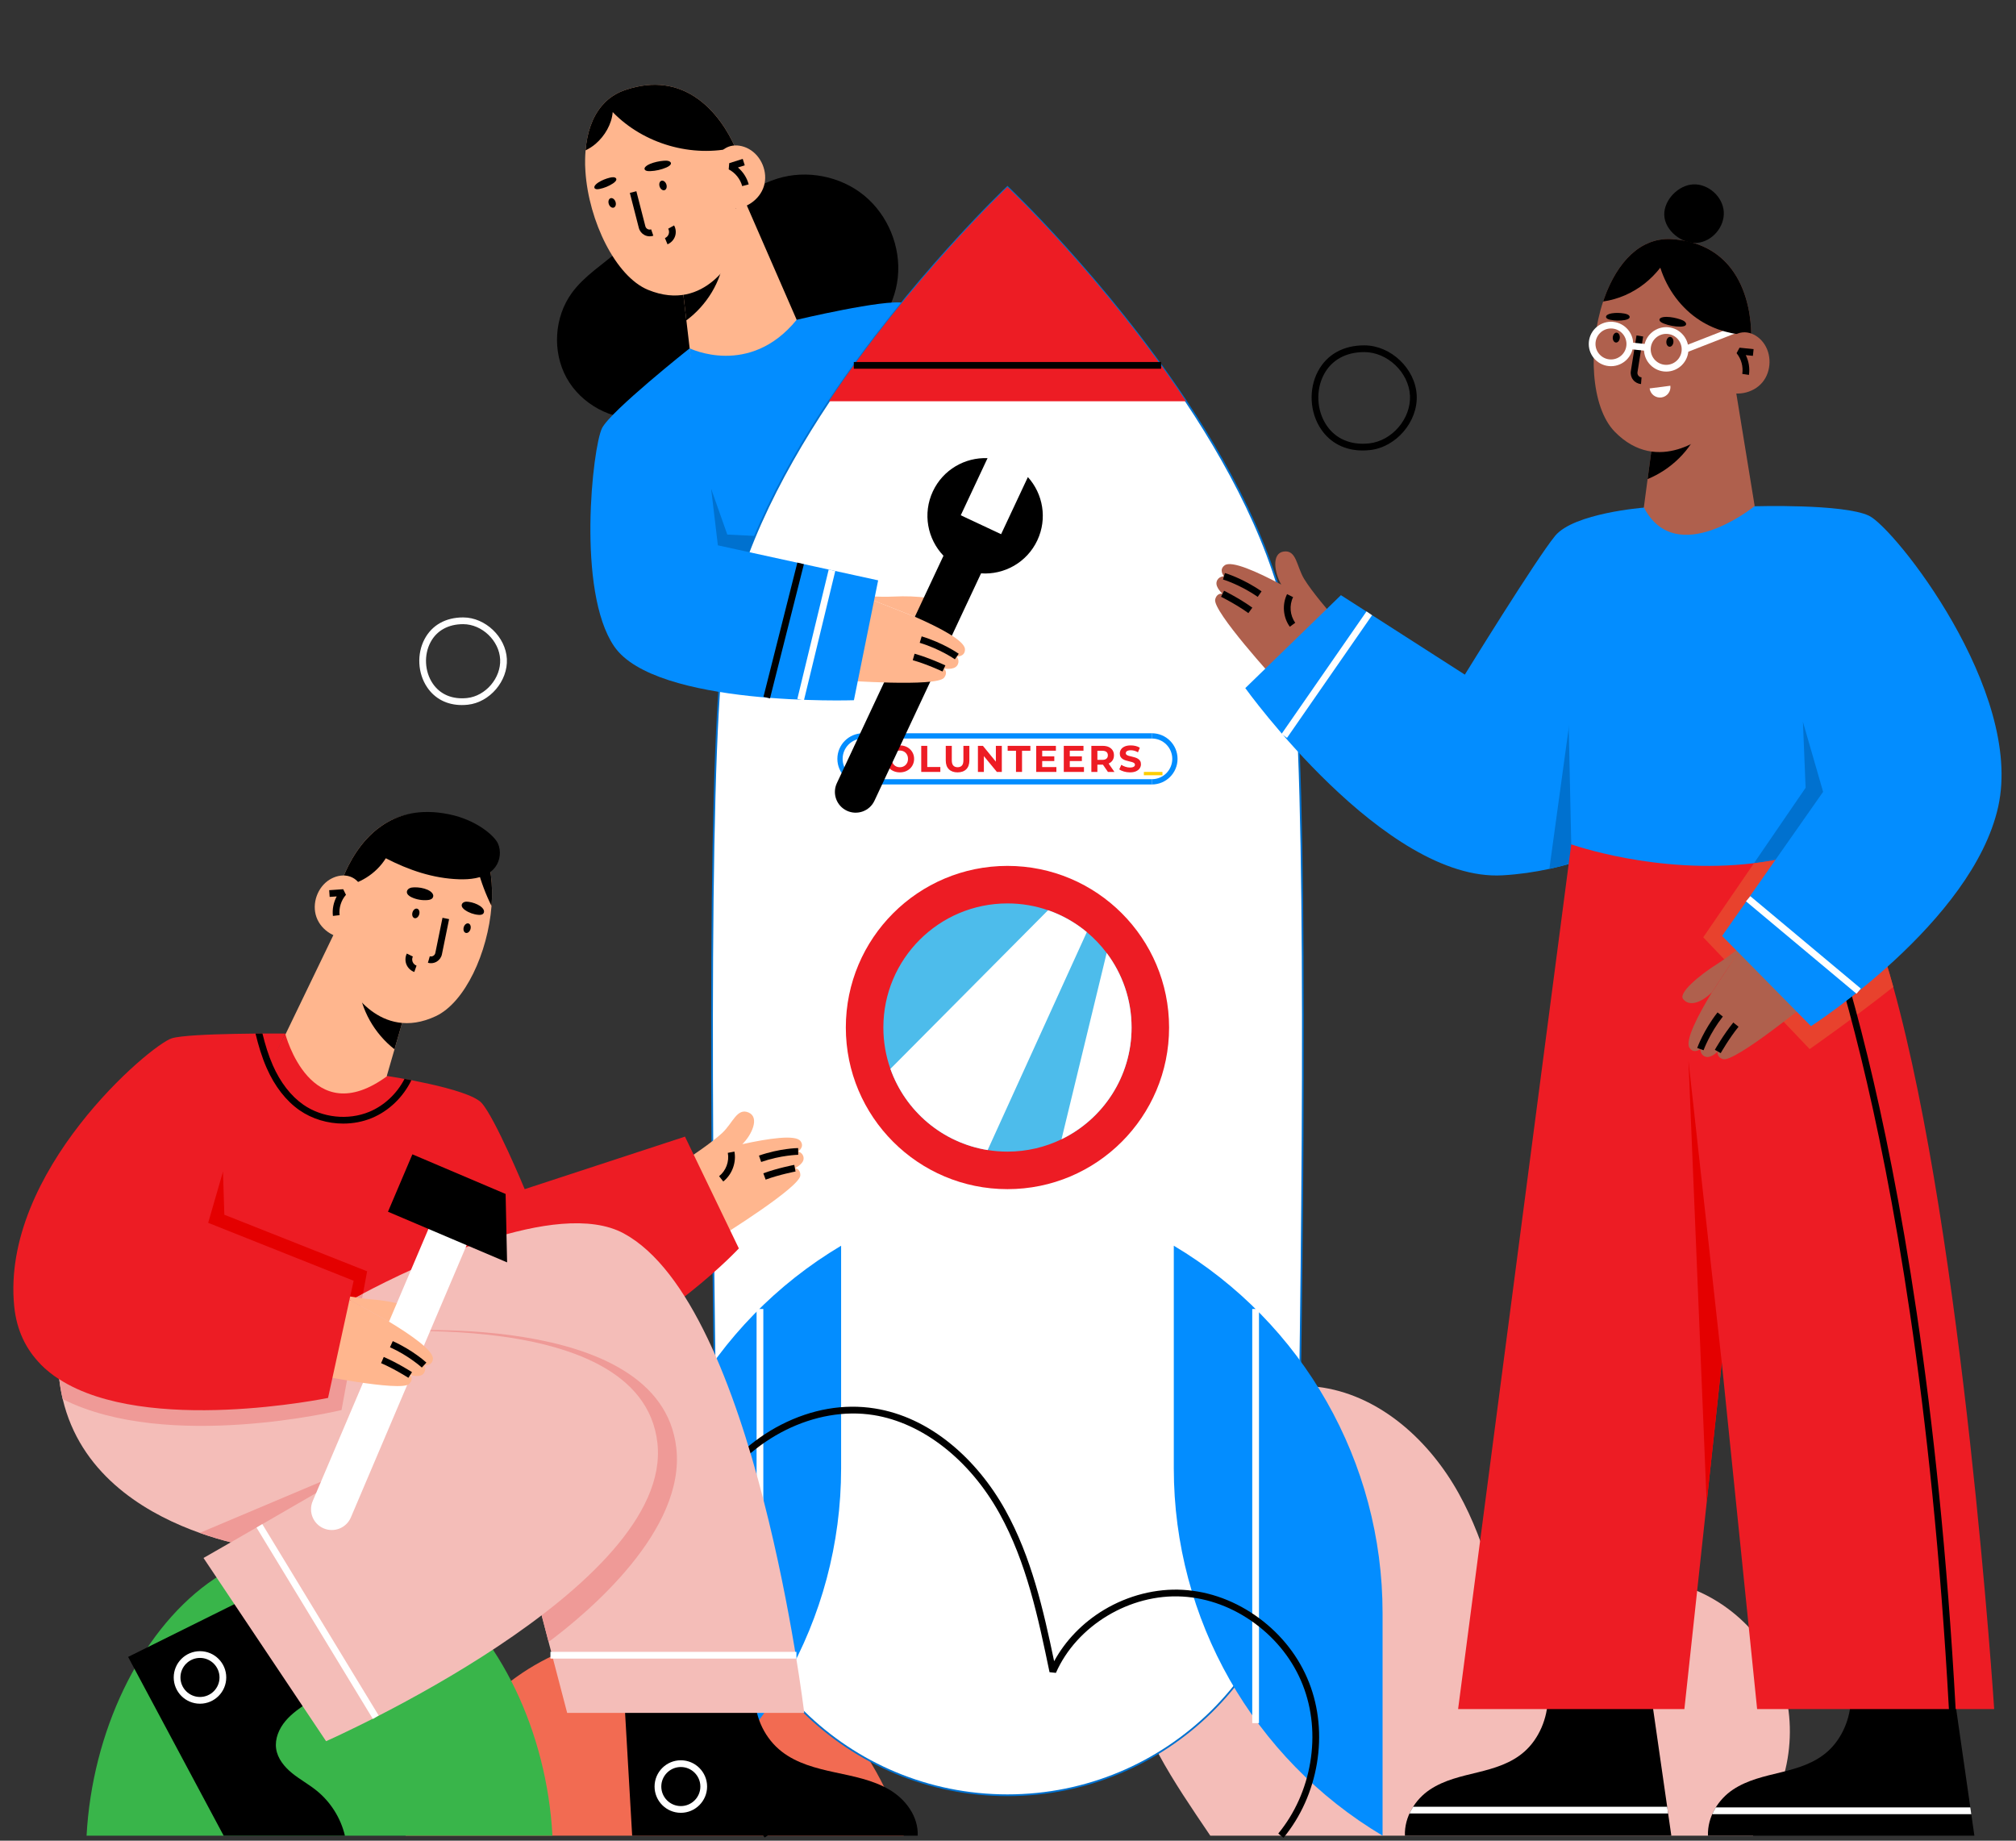
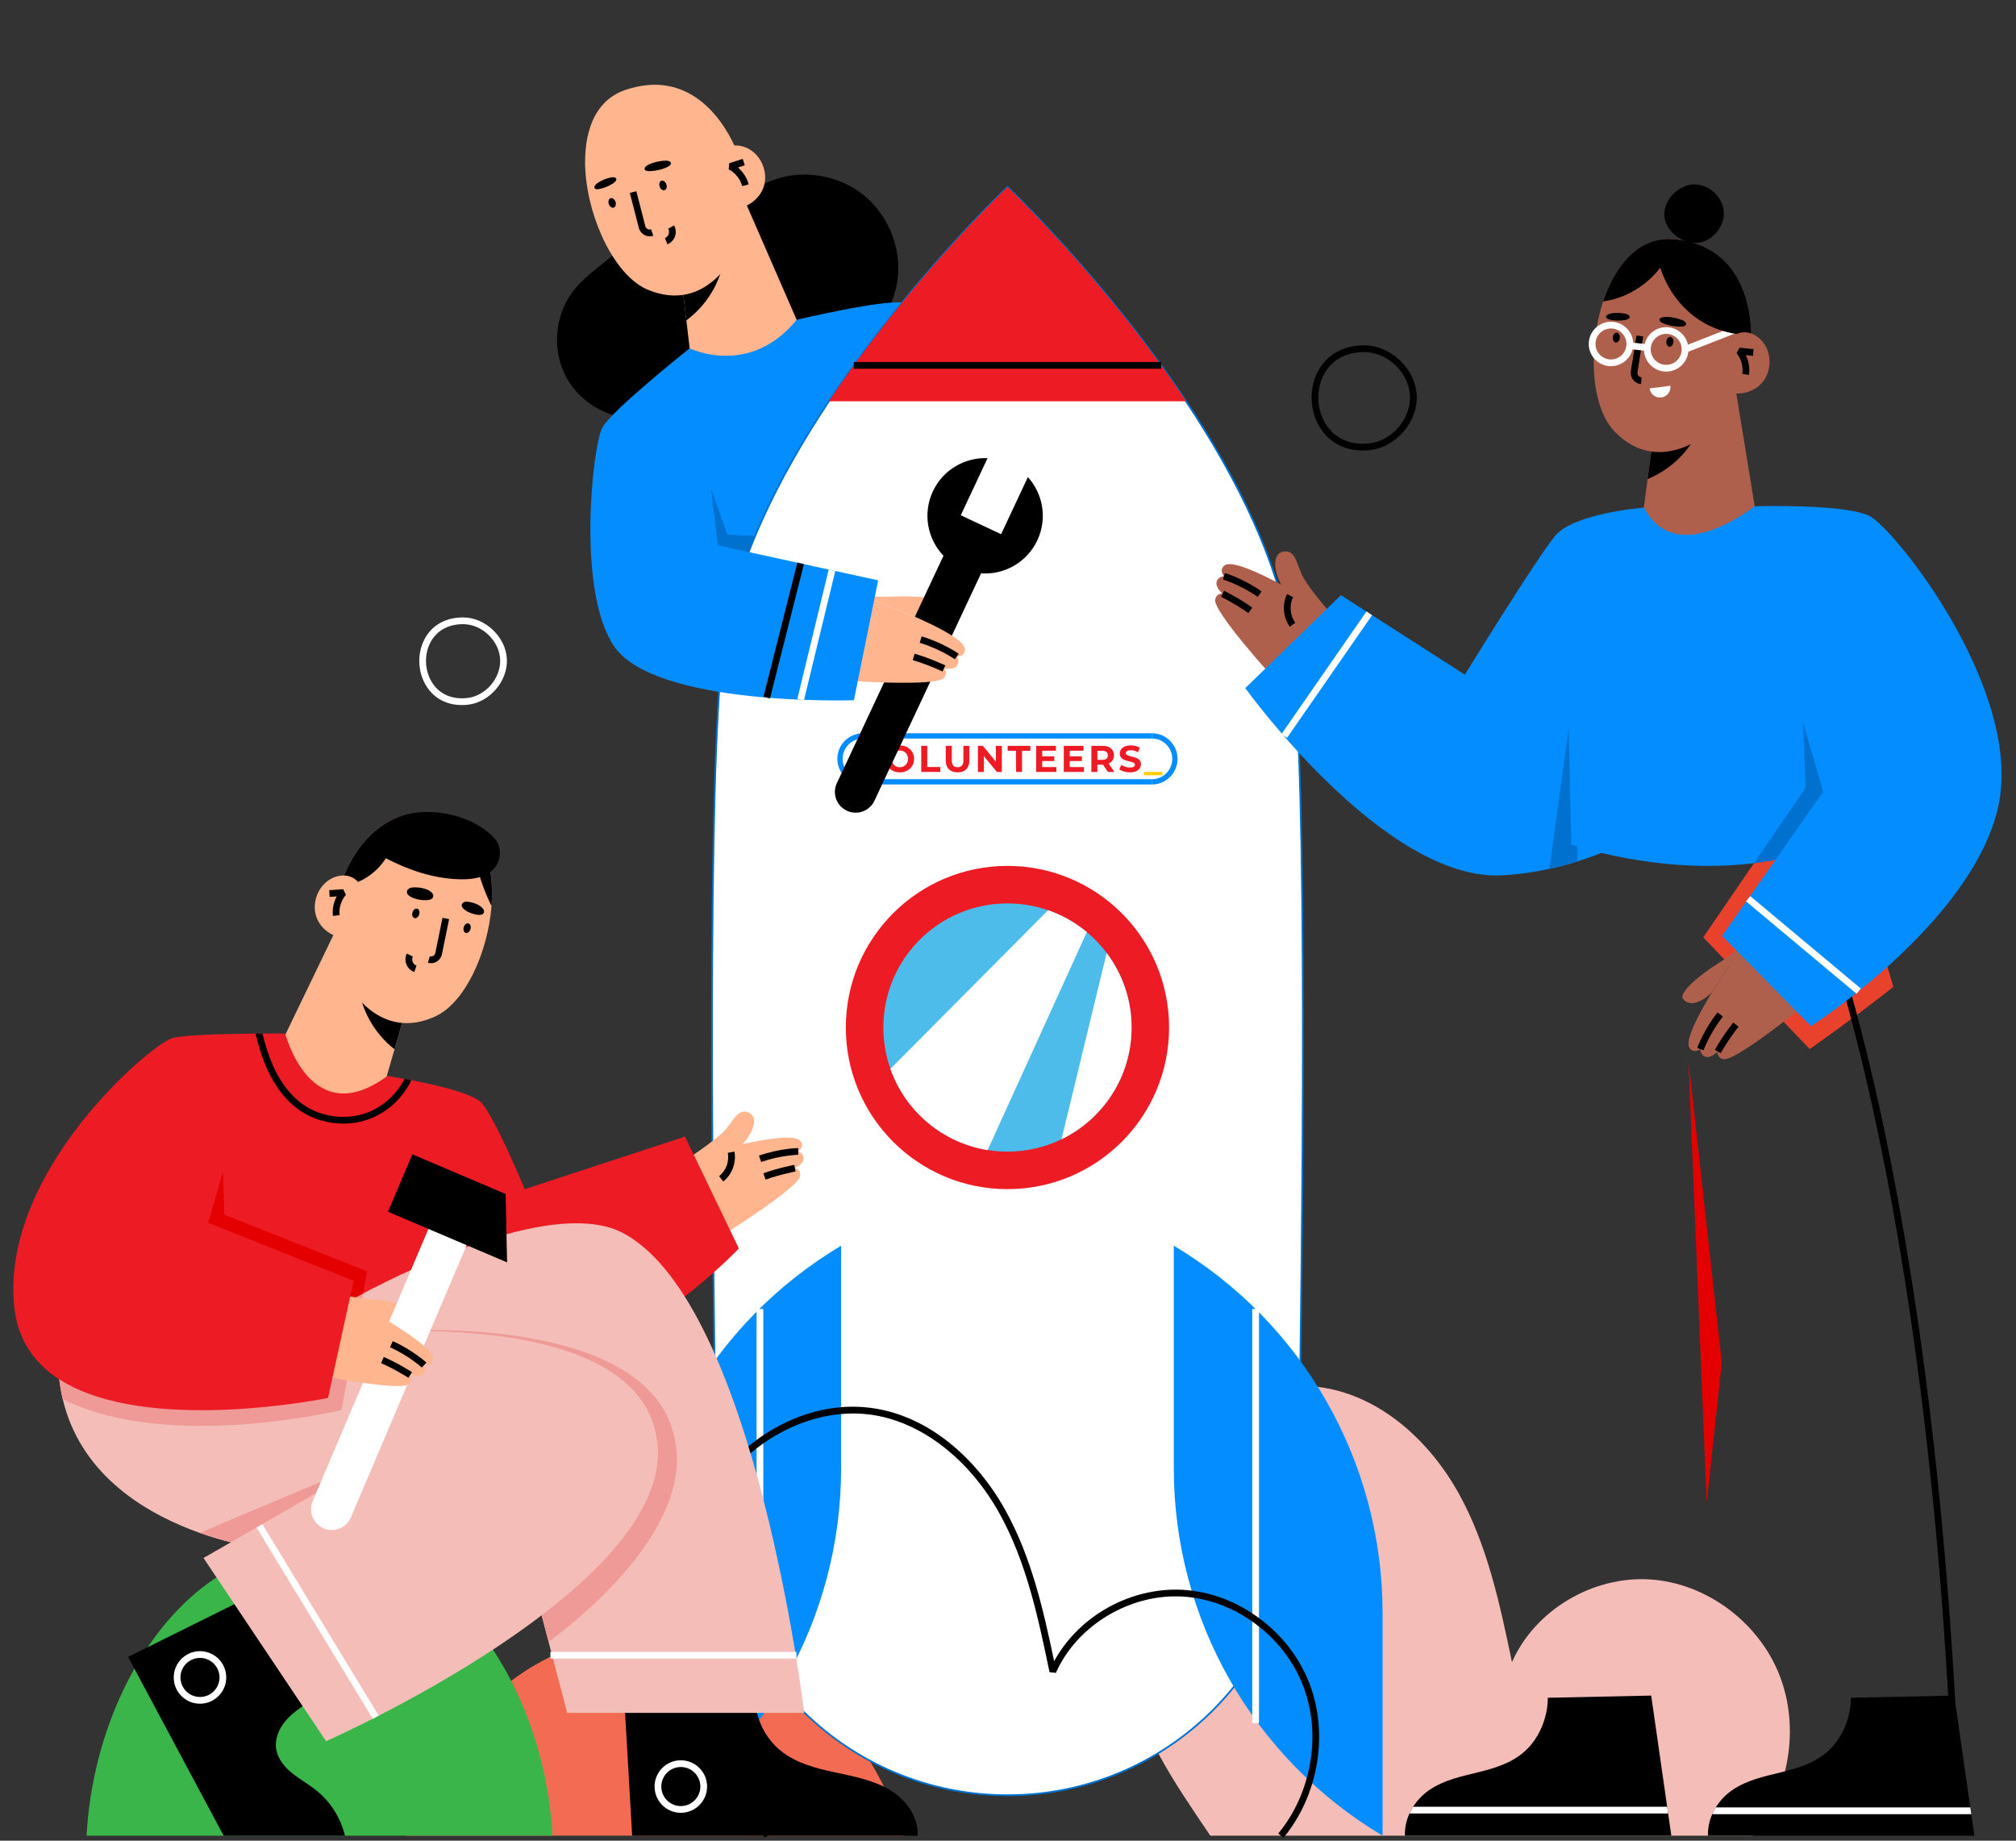
<svg xmlns="http://www.w3.org/2000/svg" xml:space="preserve" width="230mm" height="210mm" version="1.1" style="shape-rendering:geometricPrecision; text-rendering:geometricPrecision; image-rendering:optimizeQuality; fill-rule:evenodd; clip-rule:evenodd" viewBox="0 0 23000 21000">
  <rect x="0" y="0" width="23000" height="21000" fill="#333333" stroke="none" />
  <defs>
    <style type="text/css">
   
    .str0 {stroke:#0071CF;stroke-width:20;stroke-miterlimit:22.926}
    .fil11 {fill:#038DFF}
    .fil12 {fill:#038DFF}
    .fil0 {fill:black;fill-rule:nonzero}
    .fil3 {fill:#0071CF;fill-rule:nonzero}
    .fil2 {fill:#038DFF;fill-rule:nonzero}
    .fil5 {fill:#39B54A;fill-rule:nonzero}
    .fil9 {fill:#4DBCEB;fill-rule:nonzero}
    .fil16 {fill:#666666;fill-rule:nonzero}
    .fil13 {fill:#AF604D;fill-rule:nonzero}
    .fil14 {fill:#E40000;fill-rule:nonzero}
    .fil15 {fill:#E8422D;fill-rule:nonzero}
    .fil8 {fill:#ED1C24;fill-rule:nonzero}
    .fil17 {fill:#EF9A97;fill-rule:nonzero}
    .fil4 {fill:#F26B52;fill-rule:nonzero}
    .fil6 {fill:#F4BDB8;fill-rule:nonzero}
    .fil10 {fill:#FECE00;fill-rule:nonzero}
    .fil1 {fill:#FFB68E;fill-rule:nonzero}
    .fil7 {fill:white;fill-rule:nonzero}
   
  </style>
  </defs>
  <g id="Layer_x0020_1">
    <g id="_105553919836448">
      <path class="fil0" d="M9387.4 3971.27c-123.25,204.96 -373.91,305.47 -613.01,311.12 -239.09,5.64 -445.28,-19.33 -672.93,-92.64 -119.96,321.22 -436.88,559.27 -778.8,585.01 -341.93,25.75 -690.91,-162.16 -857.63,-461.81 -166.71,-299.63 -142.41,-695.25 59.74,-972.23 142.32,-195.01 355.09,-324.17 535.46,-484.66 180.37,-160.48 338.78,-383.42 309.95,-623.13 62.9,175.07 279.84,198.8 465.8,203.75 185.98,4.93 364.76,-69.29 529.5,-155.71 164.74,-86.43 323.97,-187.17 501.52,-242.73 335.15,-104.93 720.98,-30 992.53,192.7 271.54,222.73 420.51,586.43 383.21,935.65 -37.29,349.2 -259.72,673.24 -572.17,833.59l-283.17 -28.91z" />
      <polygon class="fil1" points="9088.83,3648.48 9081.84,4173.11 7809.84,4393.5 7868.14,3973.97 7759.5,3049.69 8491.4,2277.27 " />
      <path class="fil0" d="M8262.99 2926.32c-35.25,288.65 -199.51,555.67 -432.35,728.72l-67.79 -577.45 218 -231.46c94.6,26.76 185.74,53.63 282.14,80.19z" />
      <path class="fil1" d="M7392.91 3306.53c664.43,273.31 984.4,-407.01 984.4,-407.01l34.08 -1095.37 1.91 -58.42c0,0 -0.29,-1.04 -1.2,-3.15 -1.62,-4.48 -4.96,-13.64 -10.38,-26.64 -3.89,-9.39 -8.61,-20.77 -14.15,-33.72l-5.92 -13.81 -3.12 -6.92c-61.72,-135.75 -208.14,-403.15 -461.13,-563.42 -193.58,-122.7 -449.51,-183.32 -777.3,-73.64 -3.64,1.14 -7.18,2.5 -10.65,3.7 -38.43,13.08 -73.96,29.18 -107.05,48.23 -12.68,7.21 -25.14,14.91 -36.97,23.06 -14.84,10.06 -29.17,20.62 -42.83,32.06 -29.81,24.27 -56.71,51.58 -81.16,81.2 -107.67,129.96 -164.46,306.49 -180.83,502.67 -1.52,18.48 -2.79,37.14 -3.59,55.91 -0.86,14.51 -1.34,28.85 -1.41,43.47 -0.56,20.72 -0.56,41.33 -0.2,62.1 0.16,5.52 0.27,10.94 0.51,16.29l0.37 8.08c0.64,17.7 1.55,35.58 2.71,53.79 36.89,566.26 344.99,1199.56 713.91,1351.54z" />
      <path class="fil0" d="M7412.15 2696.12c-21.01,0 -41.92,-5.14 -60.72,-15.27 -31.31,-16.88 -54.33,-46.31 -63.18,-80.74l-102.55 -399.28 74.41 -19.13 102.56 399.28c3.59,13.96 12.52,25.39 25.21,32.23 12.68,6.83 27.16,8.04 40.77,3.33l24.95 72.69c-13.45,4.62 -27.46,6.89 -41.45,6.89z" />
      <path class="fil0" d="M7525.75 2129.03c10.14,29.5 35.42,47.55 56.51,40.32 21.06,-7.23 29.95,-37.01 19.81,-66.52 -10.13,-29.5 -35.43,-47.57 -56.49,-40.32 -21.08,7.23 -29.95,37.01 -19.83,66.52z" />
      <path class="fil0" d="M6945.74 2328.15c10.12,29.5 35.42,47.55 56.5,40.32 21.07,-7.23 29.96,-37.03 19.81,-66.53 -10.12,-29.49 -35.42,-47.56 -56.5,-40.31 -21.06,7.23 -29.93,37 -19.81,66.52z" />
      <path class="fil0" d="M7615.46 2787.22l-29.41 -70.98c19.69,-8.15 35.62,-25.06 42.64,-45.18 7,-20.12 5,-43.26 -5.35,-61.89l67.15 -37.34c20.84,37.46 24.85,84.02 10.75,124.49 -14.1,40.5 -46.15,74.49 -85.78,90.9z" />
      <path class="fil0" d="M7571.57 1834.1c17.88,-1.44 36.19,-1.91 52.19,1.99 15.98,3.9 29.32,12.93 30.96,24.92 2.7,19.81 -25.3,37.98 -51.8,49.57 -56.82,24.79 -121.44,39.48 -184.62,41.92 -22.34,0.87 -47.32,-0.75 -58.56,-12.88 -26.14,-28.21 31.97,-59.57 56.54,-69.69 47.84,-19.71 103.09,-31.61 155.29,-35.83z" />
      <path class="fil0" d="M6956.52 2027.28c15.16,-3.69 30.83,-6.57 45.04,-5.14 14.2,1.43 26.8,7.87 29.73,18.61 4.83,17.72 -16.92,38.07 -38.21,52.16 -45.63,30.23 -99.24,52.27 -153.17,62.94 -19.06,3.76 -40.7,5.61 -51.87,-3.96 -26.01,-22.27 19.9,-58.65 39.71,-71.17 38.57,-24.4 84.48,-42.62 128.77,-53.44z" />
-       <path class="fil0" d="M6680.61 1715.35c41.36,-19.64 80.21,-44.83 115.15,-74.7 104.33,-89.64 183.19,-224.66 194.58,-361.68 353.25,363.93 904.28,522.88 1397.23,403.25l-5.92 -13.81 -3.12 -6.92c-61.72,-135.75 -208.14,-403.15 -461.13,-563.42 -193.58,-122.7 -449.51,-183.32 -777.3,-73.64 -3.64,1.14 -7.18,2.5 -10.65,3.7 -38.43,13.08 -73.96,29.18 -107.05,48.23 -12.68,7.21 -25.14,14.91 -36.97,23.06 -14.84,10.06 -29.17,20.62 -42.83,32.06 -29.81,24.27 -56.71,51.58 -81.16,81.2 -107.67,129.96 -164.46,306.49 -180.83,502.67z" />
      <path class="fil1" d="M8183.73 1812.55c16.08,-70.69 77.54,-126.32 147.56,-145.1 70.01,-18.78 146.32,-3.9 210.01,30.75 145.45,79.12 222.2,266.16 174.25,424.66 -47.95,158.51 -215.51,271.64 -380.44,256.84l-151.38 -567.15z" />
      <path class="fil0" d="M8467.4 2123.35c-21.48,-81.26 -78.98,-152.68 -153.79,-191.05l5.97 -70.81 153.97 -48.61 23.13 73.27 -77.96 24.62c59.12,50 103.19,118.15 122.96,192.93l-74.28 19.65z" />
      <path class="fil2" d="M10310.59 3455.59l-1619.03 2663.18 -501.56 825.02 -135.38 -1249.3 -186.39 -1720.59c0,0 682.72,335.3 1220.55,-325.47 0,0 1006.68,-238.94 1221.81,-192.84z" />
      <polygon class="fil3" points="8691.56,6118.77 8190,6943.79 8054.62,5694.49 8113.17,5576.17 8297.56,6098.63 " />
      <path class="fil4" d="M10310.79 20942.74c0,0 -627.75,-2304.53 -2835.25,-2304.53 -2207.49,0 -2848.5,2304.53 -2848.5,2304.53l5683.75 0z" />
      <path class="fil5" d="M987.61 20942.74c64.73,-1185.33 603.47,-2308.55 1382.42,-2877.25 778.95,-568.69 1773.49,-568.1 2552.06,1.55 778.58,569.62 1316.55,1690.29 1380.5,2875.7l-5314.98 0z" />
      <path class="fil6" d="M13807.92 20942.74c-429.77,-634.52 -805.8,-1181.16 -969.06,-1929.92 -163.28,-748.76 -95.29,-1570.75 312.07,-2219.86 407.38,-649.11 1188.56,-1083.33 1945.21,-961.8 667.69,107.25 1216.86,614.25 1545.17,1205.43 328.31,591.18 470.45,1264.72 608.4,1926.73 261.23,-594 918.76,-982.27 1566.56,-944.44 647.82,37.82 1247.96,487.91 1485.15,1091.93 237.18,604.04 110.16,1330.46 -301.71,1831.93l-6191.79 0z" />
      <path class="fil7 str0" d="M14808.81 17224.49c-31.95,1808.18 -1506.68,3257.25 -3314.99,3257.25 -1808.36,0 -3283.08,-1449.07 -3315.04,-3257.25 -59.62,-3379.89 -111.11,-8369.7 68.84,-9804.32 121.24,-966.41 629.41,-1971.38 1209.04,-2842.35 927.23,-1393.45 2037.16,-2443.75 2037.16,-2443.75 0,0 1109.89,1050.3 2037.12,2443.75 579.63,870.97 1087.8,1875.94 1209.03,2842.35 179.95,1434.62 128.47,6424.43 68.84,9804.32z" />
      <path class="fil2" d="M15773.38 20942.74c-1476.89,-879.07 -2381.81,-2470.82 -2381.81,-4189.51l0 -2541.06c1476.87,879.07 2381.81,2470.79 2381.81,4189.5l0 2541.07z" />
      <path class="fil2" d="M7214.22 20942.74c1476.88,-879.07 2381.81,-2470.82 2381.81,-4189.51l0 -2541.06c-1476.87,879.07 -2381.81,2470.79 -2381.81,4189.5l0 2541.07z" />
      <path class="fil8" d="M13337.78 11722.79c0,1018.4 -825.58,1843.98 -1843.96,1843.98 -1018.41,0 -1844,-825.58 -1844,-1843.98 0,-1018.39 825.59,-1843.97 1844,-1843.97 1018.38,0 1843.96,825.58 1843.96,1843.97z" />
      <path class="fil9" d="M12909.67 11722.79c0,561.03 -326.24,1045.69 -799.22,1274.8 -186.4,90.52 -395.69,141.07 -616.63,141.07 -76.84,0 -152.29,-6.14 -225.9,-17.97 -516.31,-82.67 -939.35,-444.72 -1109.46,-926.14 -52.1,-147.53 -80.53,-306.41 -80.53,-471.76 0,-781.99 633.87,-1415.86 1415.89,-1415.86 162.24,0 318.06,27.2 463.11,77.59 163.05,56.24 312.41,141.53 442.26,249.71 84.37,70.24 160.42,150.14 226.51,238.03 178.24,236.78 283.97,531.21 283.97,850.53z" />
      <path class="fil7" d="M12399.19 10634.23l-1131.27 2486.46c-516.31,-82.67 -939.35,-444.72 -1109.46,-926.14l1798.47 -1810.03c163.05,56.24 312.41,141.53 442.26,249.71z" />
      <path class="fil7" d="M12909.67 11722.79c0,561.03 -326.24,1045.69 -799.22,1274.8l515.25 -2125.33c178.24,236.78 283.97,531.21 283.97,850.53z" />
      <path class="fil8" d="M13530.94 4577.82l-4074.28 0c927.23,-1393.45 2037.16,-2443.75 2037.16,-2443.75 0,0 1109.89,1050.3 2037.12,2443.75z" />
      <polygon class="fil0" points="13246.85,4206.8 9740.78,4206.8 9740.78,4129.97 13246.85,4129.97 " />
      <polygon class="fil7" points="14363.38,19658.97 14286.54,19658.97 14286.54,14933.82 14363.38,14933.82 " />
      <polygon class="fil7" points="8708.49,19298.97 8631.66,19298.97 8631.66,14933.82 8708.49,14933.82 " />
      <path class="fil1" d="M10436.33 7036.09c193.75,30.52 310.68,-27.11 312.02,-129.3 1.1,-83.9 -295.43,-113.59 -550.56,-100.8 -171.59,8.63 -368.3,-8.81 -368.3,-8.81l606.84 238.91z" />
      <g>
        <g>
          <polygon class="fil8" points="9874.52,8806.65 9746.23,8509.29 9820.57,8509.29 9932.71,8772.67 9888.96,8772.67 10002.81,8509.29 10071.2,8509.29 9942.48,8806.65 " />
          <path id="1" class="fil8" d="M10266.46 8811.75c-23.36,0 -45.03,-3.83 -64.99,-11.47 -19.97,-7.65 -37.39,-18.27 -51.83,-32.29 -14.87,-14.02 -25.91,-30.16 -33.98,-48.85 -8.07,-18.69 -12.32,-39.08 -12.32,-61.17 0,-22.09 4.25,-42.48 12.32,-61.17 8.07,-18.69 19.11,-34.83 33.98,-48.85 14.87,-14.02 31.86,-24.64 51.83,-32.29 19.96,-7.64 41.2,-11.47 64.57,-11.47 23.36,0 45.02,3.83 64.99,11.47 19.54,7.65 36.53,18.27 51.4,32.29 14.44,14.02 25.91,30.16 33.98,48.42 8.08,18.7 12.32,39.09 12.32,61.6 0,22.09 -4.24,42.48 -12.32,61.17 -8.07,19.12 -19.54,35.26 -33.98,48.85 -14.87,14.02 -31.86,24.64 -51.4,32.29 -19.97,7.64 -41.21,11.47 -64.57,11.47zm-0.42 -58.62c13.16,0 25.48,-2.13 36.95,-6.8 11.05,-4.67 20.82,-11.05 29.31,-19.54 8.5,-8.5 15.3,-18.69 19.97,-30.16 4.67,-11.47 6.8,-24.64 6.8,-38.66 0,-14.02 -2.13,-27.19 -6.8,-38.66 -4.67,-11.47 -11.47,-21.66 -19.54,-30.16 -8.5,-8.49 -18.27,-14.87 -29.74,-19.54 -11.47,-4.67 -23.79,-6.8 -36.95,-6.8 -13.17,0 -25.49,2.13 -36.54,6.8 -11.47,4.67 -21.24,11.05 -29.73,19.54 -8.5,8.5 -14.87,18.69 -19.54,30.16 -4.68,11.47 -7.23,24.64 -7.23,38.66 0,14.02 2.55,26.76 7.23,38.23 4.67,11.9 11.04,22.09 19.54,30.59 8.07,8.49 17.84,14.87 29.31,19.54 11.47,4.67 23.79,6.8 36.96,6.8z" />
          <polygon id="2" class="fil8" points="10510.15,8806.65 10510.15,8509.29 10578.97,8509.29 10578.97,8750.58 10728.07,8750.58 10728.07,8806.65 " />
          <path id="3" class="fil8" d="M10924.61 8811.75c-42.05,0 -75.19,-11.9 -98.98,-35.26 -23.79,-23.36 -35.68,-56.92 -35.68,-100.68l0 -166.52 68.82 0 0 163.97c0,28.46 5.94,48.85 17.41,61.17 11.47,12.32 28.04,18.7 48.86,18.7 20.81,0 37.38,-6.38 48.85,-18.7 11.47,-12.32 17.41,-32.71 17.41,-61.17l0 -163.97 67.97 0 0 166.52c0,43.76 -11.89,77.32 -35.68,100.68 -23.79,23.36 -56.92,35.26 -98.98,35.26z" />
          <polygon id="4" class="fil8" points="11156.83,8806.65 11156.83,8509.29 11213.75,8509.29 11389.18,8723.39 11361.57,8723.39 11361.57,8509.29 11429.54,8509.29 11429.54,8806.65 11373.04,8806.65 11197.18,8592.55 11224.8,8592.55 11224.8,8806.65 " />
          <polygon id="5" class="fil8" points="11591.24,8806.65 11591.24,8565.36 11496.09,8565.36 11496.09,8509.29 11755.22,8509.29 11755.22,8565.36 11660.06,8565.36 11660.06,8806.65 " />
          <path id="6" class="fil8" d="M11885.06 8629.08l143.16 0 0 53.53 -143.16 0 0 -53.53zm5.1 122.35l161.85 0 0 55.22 -230.24 0 0 -297.36 224.72 0 0 55.22 -156.33 0 0 186.92z" />
          <path id="7" class="fil8" d="M12199.69 8629.08l143.16 0 0 53.53 -143.16 0 0 -53.53zm5.1 122.35l161.85 0 0 55.22 -230.24 0 0 -297.36 224.72 0 0 55.22 -156.33 0 0 186.92z" />
          <path id="8" class="fil8" d="M12451.03 8806.65l0 -297.36 128.71 0c26.77,0 49.7,4.25 68.82,12.74 19.12,8.92 33.98,21.24 44.6,37.39 10.62,16.14 15.72,35.25 15.72,57.77 0,22.09 -5.1,41.2 -15.72,56.92 -10.62,16.14 -25.48,28.46 -44.6,36.96 -19.12,8.5 -42.05,12.74 -68.82,12.74l-90.48 0 30.59 -30.16 0 113 -68.82 0zm189.03 0l-74.34 -107.9 73.49 0 75.19 107.9 -74.34 0zm-120.21 -105.35l-30.59 -32.29 86.66 0c21.24,0 36.96,-4.67 47.58,-14.01 10.62,-8.92 15.71,-21.67 15.71,-37.81 0,-16.57 -5.09,-29.31 -15.71,-38.23 -10.62,-8.92 -26.34,-13.6 -47.58,-13.6l-86.66 0 30.59 -32.71 0 168.65z" />
          <path id="9" class="fil8" d="M12890.55 8811.75c-23.79,0 -46.73,-3.4 -68.39,-9.77 -21.67,-6.37 -39.51,-14.45 -52.68,-24.64l23.37 -51.83c12.74,8.92 28.04,16.57 45.45,22.09 17.42,5.95 34.84,8.92 52.68,8.92 13.59,0 24.64,-1.27 33.13,-4.24 8.07,-2.55 14.44,-6.38 18.27,-11.05 3.82,-4.67 5.95,-10.19 5.95,-16.57 0,-8.07 -2.98,-14.44 -9.35,-19.11 -6.37,-4.68 -14.44,-8.5 -24.64,-11.47 -10.19,-2.98 -21.24,-5.52 -33.56,-8.5 -12.32,-2.55 -24.64,-5.95 -36.96,-9.77 -12.31,-3.82 -23.78,-8.92 -33.98,-15.29 -10.19,-6.37 -18.27,-14.44 -24.64,-24.64 -6.37,-10.19 -9.77,-23.36 -9.77,-39.08 0,-16.99 4.67,-32.71 14.02,-46.73 8.92,-14.02 22.94,-25.06 41.63,-33.56 18.27,-8.07 41.63,-12.32 69.67,-12.32 18.69,0 36.96,2.13 55.22,6.37 18.27,4.68 33.99,11.05 48,19.97l-21.24 52.25c-14.01,-8.07 -27.61,-14.02 -41.63,-17.84 -14.01,-3.82 -27.61,-5.52 -40.78,-5.52 -13.17,0 -24.21,1.7 -32.71,4.67 -8.49,2.97 -14.44,7.22 -18.26,11.89 -3.83,5.1 -5.53,11.05 -5.53,17.42 0,7.65 2.98,13.59 9.35,18.27 6.37,4.67 14.44,8.49 24.64,11.47 10.19,2.97 21.66,5.52 33.98,8.49 12.32,2.98 24.64,5.95 36.96,9.77 12.32,3.83 23.36,8.5 33.56,14.87 10.19,6.37 18.69,14.44 25.06,24.64 6.37,10.19 9.35,22.94 9.35,38.66 0,16.56 -4.67,31.86 -14.02,45.87 -9.35,14.02 -23.36,25.07 -41.63,33.56 -18.69,8.5 -42.06,12.75 -70.52,12.75z" />
          <polygon class="fil10" points="13049.95,8806.65 13262.12,8806.65 13262.12,8844.62 13049.95,8844.62 " />
        </g>
        <rect class="fil11" x="9844.77" y="8365.66" width="3298.08" height="60.1" />
        <rect class="fil11" x="9844.77" y="8889.61" width="3298.08" height="60.1" />
        <g>
          <path class="fil12" d="M9845.37 8949.71c-161.28,0 -292.03,-130.74 -292.03,-292.02 0,-161.29 130.75,-292.03 292.03,-292.03l0 584.05zm0 -60.1l0 60.1 0 -60.1zm0 -523.95l0 60.1 0 -60.1zm0 523.95c-128.09,0 -231.93,-103.83 -231.93,-231.92 0,-128.09 103.84,-231.93 231.93,-231.93l0 463.85z" />
        </g>
        <g>
          <path class="fil12" d="M13142.25 8949.71c161.28,0 292.02,-130.74 292.02,-292.02 0,-161.29 -130.74,-292.03 -292.02,-292.03l0 584.05zm0 -60.1l0 60.1 0 -60.1zm0 -523.95l0 60.1 0 -60.1zm0 523.95c128.08,0 231.92,-103.83 231.92,-231.92 0,-128.09 -103.84,-231.93 -231.92,-231.93l0 463.85z" />
        </g>
      </g>
      <path class="fil0" d="M11834.78 6164.16c116.04,-247.5 64.62,-530.53 -107.98,-721.28l-305.45 651.55 -460.21 -215.77 305.47 -651.55c-257.05,-10.77 -507.51,130.73 -623.58,378.3 -118.87,253.51 -61.91,544.15 120.86,734.87l-1216.28 2594.19c-55.51,118.39 -4.53,259.36 113.84,314.87 118.42,55.51 259.39,4.53 314.9,-113.86l1216.28 -2594.19c263.5,18.52 523.28,-123.62 642.15,-377.13z" />
      <path class="fil1" d="M9829.49 6797.18l-220.65 964.75c0,0 1079.61,79.61 1162.18,-30.14 49.46,-65.74 -1.83,-105.34 -1.83,-105.34 0,0 108.32,21.25 148.53,-30.86 40.22,-52.1 -1.82,-105.34 -1.82,-105.34 0,0 96.16,4.65 93.09,-83.91 -3.36,-96.81 -285.31,-244.53 -572.66,-370.25l-606.84 -238.91z" />
      <path class="fil0" d="M10893.68 7521.59c-1.64,-1.16 -166.22,-116.61 -400.98,-187.89l22.33 -73.53c247.31,75.1 416.04,193.73 423.1,198.75l-44.45 62.67z" />
      <path class="fil0" d="M10752.71 7661.16c-1.73,-0.82 -174.15,-82.3 -339.43,-129.27l20.99 -73.89c171.59,48.75 344.14,130.29 351.38,133.74l-32.94 69.42z" />
      <path class="fil2" d="M8113.17 5576.17l76.83 645.4 1828.62 399.52 -276.6 1367.64c0,0 -2263.77,75.73 -2735.25,-614.66 -430.27,-630.04 -245.86,-2274.26 -138.3,-2489.39 97.67,-195.35 999.67,-910.71 999.67,-910.71l245.03 1602.2z" />
      <polygon class="fil7" points="9171.45,7991.68 9096.79,7973.58 9454.57,6496.97 9529.25,6515.07 " />
      <polygon class="fil0" points="8784.65,7968.31 8710.17,7949.5 9096.88,6418.44 9171.37,6437.26 " />
      <path class="fil13" d="M14617.41 6669.58c-77.49,-134.09 -113.14,-356.93 27.83,-377.13 147.49,-21.12 145,166.48 233.96,313.45 88.97,146.95 301.69,392.03 301.69,392.03l-620.61 770.9c0,0 -731.33,-798.13 -696.34,-930.95 20.96,-79.56 83.84,-63.83 83.84,-63.83 0,0 -83.79,-71.87 -67.82,-135.71 15.98,-63.85 83.83,-63.84 83.83,-63.84 0,0 -63.23,-72.6 8.21,-125.05 78.07,-57.34 368.69,72.47 645.41,220.13z" />
      <path class="fil0" d="M14348.87 6809.7c-202.01,-140.54 -393.97,-197.77 -395.88,-198.33l21.62 -73.74c8.31,2.46 205.98,61.41 418.13,209.02l-43.87 63.05z" />
      <path class="fil0" d="M14242.5 6994.85c-139.25,-100.64 -310.06,-185.51 -311.76,-186.37l34.08 -68.87c7.19,3.57 178.1,88.49 322.66,192.96l-44.98 62.28z" />
      <path class="fil0" d="M14715.13 7150.12c-76.95,-105.46 -89.51,-254.82 -31.28,-371.66l68.77 34.27c-45.77,91.84 -35.89,209.23 24.57,292.11l-62.06 45.28z" />
      <polygon class="fil13" points="20018.02,5769.64 19881.89,6276.35 18594.82,6176.29 18754.77,5784.1 18877.38,4861.56 19777.13,4293.45 " />
      <path class="fil0" d="M19395.74 4866.14c-105.34,271.06 -330.38,489.33 -598.67,599.62l76.66 -576.34 268.34 -170.54c85.08,49.24 166.8,97.75 253.67,147.26z" />
      <path class="fil13" d="M19979.52 3814.23l0 15.08c-0.16,13.97 -0.32,26.43 -0.46,36.57 -0.15,13.97 -0.76,23.82 -1.08,28.57 0,2.32 -0.15,3.38 -0.15,3.38l-25.04 52.87 -467 991.29c0,0 -564.11,496.95 -1065.05,-18.12 -271.07,-279.06 -307.04,-955.35 -131.08,-1484.1 4.29,-13.38 8.91,-26.59 13.68,-39.81 6.13,-17.22 12.44,-33.96 18.91,-50.41l2.9 -7.67c1.85,-4.93 3.99,-10 6,-15.07 7.98,-19.2 16.13,-38.1 24.9,-57.01 5.83,-13.36 11.97,-26.27 18.59,-39.34 8.13,-16.74 16.74,-33.49 25.51,-49.78 93.11,-173.48 215.44,-312.86 365.87,-389.24 34.27,-17.51 69.77,-31.8 106.79,-42.25 17.06,-5.07 34.43,-9.06 52.1,-12.3 13.99,-2.76 28.59,-4.92 43.03,-6.45 37.95,-4.3 76.98,-5.07 117.4,-1.69 3.68,0.31 7.37,0.45 11.21,0.77 344.37,29.81 555.06,187.16 683.97,376.78 168.26,247.71 196.23,551.21 198.84,700.41l0.16 7.52z" />
      <path class="fil0" d="M18721.99 4381.68c-35.45,-2.78 -68.4,-20.4 -90.39,-48.33 -22.02,-27.93 -31.43,-64.1 -25.86,-99.23l64.75 -407.1 75.88 12.06 -64.75 407.12c-2.25,14.22 1.41,28.28 10.32,39.6 8.9,11.31 21.72,18.14 36.08,19.29l-6.03 76.59z" />
      <path class="fil0" d="M19011.03 3896.4c-2.44,31.11 13.59,57.73 35.81,59.47 22.21,1.74 42.2,-22.04 44.64,-53.14 2.43,-31.1 -13.59,-57.73 -35.81,-59.47 -22.2,-1.76 -42.18,22.04 -44.64,53.14z" />
      <path class="fil0" d="M18399.68 3848.37c-2.44,31.1 13.59,57.72 35.8,59.48 22.22,1.74 42.2,-22.06 44.64,-53.16 2.44,-31.1 -13.59,-57.72 -35.81,-59.46 -22.19,-1.75 -42.18,22.04 -44.63,53.14z" />
      <path class="fil0" d="M19170.39 3644.04c16.98,5.79 33.97,12.65 47.07,22.6 13.11,9.93 21.78,23.5 18.53,35.16 -5.42,19.25 -38.34,24.79 -67.26,24.86 -61.99,0.16 -127.14,-12.07 -186.06,-34.95 -20.84,-8.1 -43.11,-19.53 -48.6,-35.12 -12.77,-36.28 53,-41.92 79.59,-41.44 51.73,0.94 107.16,11.99 156.73,28.89z" />
      <path class="fil0" d="M18529.24 3576.63c15.4,2.63 30.91,6.24 43.38,13.19 12.46,6.97 21.45,17.89 19.86,28.91 -2.63,18.17 -30.66,28.19 -55.8,32.66 -53.89,9.59 -111.85,8.46 -165.54,-3.18 -19.01,-4.13 -39.61,-11.05 -46.05,-24.27 -14.99,-30.79 41.6,-45.9 64.76,-49.5 45.09,-7.03 94.47,-5.51 139.39,2.19z" />
      <path class="fil7" d="M19056.77 4400.95c8.43,65.38 -37.72,125.19 -103.08,133.63 -65.36,8.41 -125.17,-37.73 -133.6,-103.1l236.68 -30.53z" />
      <path class="fil2" d="M21921.23 9049.03l-2520.1 0c0,0 -543.98,507.7 -1402.06,778.01 -103.11,32.41 -210.98,61.45 -322.85,85.9 -169.03,36.71 -347.43,62.69 -533.98,73.44 -1345.34,77.29 -2935.03,-2135.95 -2935.03,-2135.95l1091.03 -1060.29 1413.72 906.63c0,0 814.43,-1321.54 1029.58,-1582.77 215.12,-261.23 1014.18,-322.7 1014.18,-322.7 368.81,706.87 1260.06,-15.35 1260.06,-15.35l1905.45 3273.08z" />
      <path class="fil0" d="M22295.5 19344.6l229.64 1598.14 -3039.39 0c-7.58,-218.18 120,-415.64 285.73,-525.79 165.73,-110.16 358.82,-150.82 546.45,-196.87 187.64,-46.04 380.08,-102.45 531.54,-236.58 163.92,-145.15 265.12,-377.91 267.04,-614.2l1178.99 -24.7z" />
      <path class="fil0" d="M18838.03 19344.6l229.64 1598.14 -3039.4 0c-7.58,-218.18 119.99,-415.64 285.74,-525.79 165.73,-110.16 358.82,-150.82 546.45,-196.87 187.64,-46.04 380.08,-102.45 531.54,-236.58 163.91,-145.15 265.1,-377.91 267.04,-614.2l1178.99 -24.7z" />
      <path class="fil3" d="M17999.07 9827.04c-103.11,32.41 -210.98,61.45 -322.85,85.9l249.71 -1816.65 73.14 1730.75z" />
-       <path class="fil8" d="M22751.02 19498.27l-2704.51 0 -401.21 -3931.68 -2 -20.3 -172.41 1597.37 -254.17 2354.61 -2581.58 0 1290.79 -9865.31 2950.37 0c273.54,283.04 514.17,871.57 723.78,1626.99 803.05,2894.13 1150.94,8238.32 1150.94,8238.32z" />
      <polygon class="fil14" points="19643.3,15546.29 19470.89,17143.66 19263.13,12100.81 " />
      <path class="fil2" d="M20876.3 9632.96c-287.03,113.55 -580.55,180.54 -865.73,215.13 -1104.39,134.3 -2084.64,-215.13 -2084.64,-215.13l-46.1 -2135.97 2950.37 -76.82 24.9 1194.28 21.2 1018.51z" />
      <path class="fil3" d="M20876.3 9632.96c-287.03,113.55 -580.55,180.54 -865.73,215.13l147.21 -215.13 441.93 -645.4 -30.74 -752.96 286.13 379.85 21.2 1018.51z" />
      <path class="fil15" d="M21600.08 11259.95c-477.13,376.62 -954.27,708.7 -954.27,708.7l-1213.97 -1275.4 578.73 -845.16c285.18,-34.59 578.7,-101.58 865.73,-215.13 273.54,283.04 514.17,871.57 723.78,1626.99z" />
      <path class="fil13" d="M19530.36 11321.63c-140.93,136.42 -269.72,156.55 -329.6,73.72 -49.16,-67.99 176.32,-262.86 392.37,-399.14 145.3,-91.65 296.19,-219.07 296.19,-219.07l-358.96 544.49z" />
      <path class="fil0" d="M22235.08 19508.52c-193.6,-3545.18 -651.83,-6001.11 -1002.15,-7437.11 -379.1,-1553.84 -715.97,-2278.21 -719.33,-2285.35l69.52 -32.71c3.38,7.2 343.56,738.59 724.43,2299.87 351.11,1439.13 810.34,3900.07 1004.24,7451.1l-76.71 4.2z" />
-       <path class="fil13" d="M19889.32 10777.14l735.46 662.22c0,0 -837.31,686.14 -967.98,643.87 -78.29,-25.32 -59.1,-87.23 -59.1,-87.23 0,0 -76.39,79.7 -139.25,60.22 -62.88,-19.48 -59.1,-87.22 -59.1,-87.22 0,0 -76,59.12 -124.42,-15.11 -52.94,-81.11 92.71,-364.12 255.43,-632.26l358.96 -544.49z" />
+       <path class="fil13" d="M19889.32 10777.14l735.46 662.22c0,0 -837.31,686.14 -967.98,643.87 -78.29,-25.32 -59.1,-87.23 -59.1,-87.23 0,0 -76.39,79.7 -139.25,60.22 -62.88,-19.48 -59.1,-87.22 -59.1,-87.22 0,0 -76,59.12 -124.42,-15.11 -52.94,-81.11 92.71,-364.12 255.43,-632.26l358.96 -544.49" />
      <path class="fil0" d="M19435.54 11981.8l-72.41 -25.64c2.89,-8.18 72.67,-202.27 231.76,-405.95l60.55 47.28c-151.46,193.93 -219.24,382.45 -219.9,384.31z" />
      <path class="fil0" d="M19631.13 12014.91l-66.87 -37.81c3.94,-6.99 98.18,-172.95 210.48,-311.55l59.69 48.38c-108.3,133.66 -202.36,299.34 -203.3,300.98z" />
      <path class="fil2" d="M20568.97 8234.6l230.51 799.06 -1152.49 1644.22 1014.19 1029.54c0,0 1843.98,-1183.22 2135.94,-2504.74 291.97,-1321.52 -1183.21,-3180.87 -1475.17,-3319.18 -291.97,-138.29 -1306.17,-107.55 -1306.17,-107.55l553.19 2458.65z" />
      <path class="fil7" d="M18379.24 4177.81c-139.79,0 -253.55,-113.74 -253.55,-253.55 0,-139.8 113.76,-253.54 253.55,-253.54 139.8,0 253.54,113.74 253.54,253.54 0,139.81 -113.74,253.55 -253.54,253.55zm0 -430.25l0 0c-97.43,0 -176.71,79.27 -176.71,176.7 0,97.45 79.28,176.73 176.71,176.73 97.45,0 176.72,-79.28 176.72,-176.73 0,-97.43 -79.27,-176.7 -176.72,-176.7z" />
      <path class="fil7" d="M19009.27 4239.28c-139.8,0 -253.55,-113.74 -253.55,-253.55 0,-139.8 113.75,-253.54 253.55,-253.54 139.81,0 253.55,113.74 253.55,253.54 0,139.81 -113.74,253.55 -253.55,253.55zm0 -430.25l0 0c-97.43,0 -176.71,79.25 -176.71,176.7 0,97.45 79.28,176.71 176.71,176.71 97.43,0 176.71,-79.26 176.71,-176.71 0,-97.45 -79.28,-176.7 -176.71,-176.7z" />
      <polygon class="fil7" points="18786.13,4003.54 18584.29,3982.3 18592.33,3905.88 18794.18,3927.14 " />
      <polygon class="fil7" points="19238.37,4021.52 19210.43,3949.95 19840.46,3704.08 19868.41,3775.66 " />
      <path class="fil0" d="M19979.52 3814.23l0 10.16c-204.83,-1.39 -409.21,-57.01 -582.09,-167.04 -217.29,-138.3 -377.7,-358.03 -455.47,-603.13 -52.54,67.15 -112.33,127.68 -177.79,179.62 -139.21,110.34 -303.95,181.33 -474.51,205.93 4.29,-13.38 8.91,-26.59 13.68,-39.81 6.13,-17.22 12.44,-33.96 18.91,-50.41l2.9 -7.67c1.85,-4.93 3.99,-10 6,-15.07 7.98,-19.2 16.13,-38.1 24.9,-57.01 5.83,-13.36 11.97,-26.27 18.59,-39.34 8.13,-16.74 16.74,-33.49 25.51,-49.78 93.11,-173.48 215.44,-312.86 365.87,-389.24 34.27,-17.51 69.77,-31.8 106.79,-42.25 17.06,-5.07 34.43,-9.06 52.1,-12.3 13.99,-2.76 28.59,-4.92 43.03,-6.45 37.95,-4.3 76.98,-5.07 117.4,-1.69 3.68,0.31 7.37,0.45 11.21,0.77 344.37,29.81 555.06,187.16 683.97,376.78 168.26,247.71 196.23,551.21 198.84,700.41l0.16 7.52z" />
      <path class="fil0" d="M19364 2770.72c171.29,-16.31 313.62,-183.81 302.03,-355.49 -11.6,-171.67 -175.14,-318.54 -347.07,-311.67 -168.24,6.72 -336.05,175.3 -331.92,348.24 4.29,179.67 205.88,335.21 376.96,318.92z" />
      <path class="fil13" d="M19740.61 3867.76c42.87,-58.44 121.39,-85.04 193.08,-74.43 71.72,10.62 135.82,54.64 180.46,111.73 102,130.49 98.01,332.62 -9.04,458.96 -107.04,126.35 -305.77,163.48 -451.22,84.33l86.72 -580.59z" />
      <path class="fil0" d="M19953.21 4277.28l-75.97 -11.51c12.62,-83.11 -11.73,-171.5 -65.11,-236.46l33.64 -62.6 160.6 16.64 -7.91 76.43 -81.34 -8.43c34.36,69.4 47.69,149.46 36.09,225.93z" />
      <path class="fil7" d="M22489.88 20697.33l-2955.51 0c11.7,-26.57 25.29,-52.24 40.47,-76.82l2904.01 0 11.03 76.82z" />
      <path class="fil7" d="M19031.31 20689.64l-2950.98 0c12.16,-26.6 26.19,-52.27 41.83,-76.82l2898.11 0 11.04 76.82z" />
      <polygon class="fil7" points="21180.41,11337.36 19919.68,10283.13 19968.96,10224.21 21229.71,11278.42 " />
      <polygon class="fil7" points="14683.19,8418.29 14620.05,8374.51 15590.1,6975.64 15653.26,7019.45 " />
      <path class="fil0" d="M14642.96 20967.13l-59.36 -48.79c187.96,-228.84 314.09,-509.69 364.79,-812.16 51.09,-304.93 21.57,-610.12 -85.44,-882.59 -107.99,-275.05 -296.08,-517.28 -543.91,-700.58 -249.63,-184.58 -535.81,-291.16 -827.64,-308.19 -599.8,-35.28 -1207.46,331.12 -1444.75,870.66l-72.78 -7.64c-128.34,-615.99 -261.06,-1252.96 -571.55,-1812.06 -340.1,-612.4 -876.33,-1031.56 -1434.39,-1121.18 -664.16,-106.76 -1405.03,260.32 -1801.74,892.45 -349.95,557.62 -455.75,1312.7 -290.26,2071.62 150.38,689.67 493.76,1196.54 891.39,1783.4l19.7 29.11 -63.61 43.11 -19.71 -29.12c-402.06,-593.46 -749.31,-1105.99 -902.87,-1810.16 -169.7,-778.38 -60.26,-1554.3 300.28,-2128.82 194.85,-310.47 482.98,-574.06 811.29,-742.16 347.01,-177.68 716.23,-241.73 1067.71,-185.31 307.3,49.37 599.86,186.22 869.58,406.73 241.61,197.57 455.93,457.96 619.8,753.03 297.65,535.94 433.76,1137.04 556.75,1724.25 127.73,-235.52 326.62,-441.13 569.42,-586.62 275.15,-164.86 595.03,-245.78 900.2,-228 306.76,17.91 607.21,129.65 868.86,323.13 259.46,191.87 456.48,445.78 569.75,734.27 112.07,285.41 143.1,604.71 89.7,923.37 -52.92,315.7 -184.73,609.02 -381.21,848.25z" />
      <path class="fil0" d="M15546.58 5139.47c-201.59,0 -368.42,-84.63 -475.37,-243.15 -129.39,-191.74 -143.13,-457.63 -34.2,-661.6 101.51,-190.06 288.44,-294.62 526.54,-294.62 1.04,0 2.07,0 3.11,0 301.97,1.17 580.52,266.7 596.1,568.29 15.56,301.58 -234.19,594.4 -534.47,626.62 -27.79,2.98 -55.06,4.46 -81.71,4.46zm17 -1122.53l0 0c-208.42,0 -371.28,90.11 -458.78,253.97 -95.91,179.56 -83.8,413.63 30.09,582.45 104.4,154.72 276.74,227.58 485.21,205.24 261.77,-28.08 479.48,-283.34 465.91,-546.26 -13.56,-262.9 -256.39,-494.39 -519.64,-495.4 -0.92,0 -1.85,0 -2.79,0z" />
      <path class="fil7" d="M5269.34 8043.76c-168.04,0 -307.11,-70.62 -396.37,-202.9 -107.73,-159.67 -119.18,-381.07 -28.45,-550.91 84.68,-158.57 240.48,-245.8 438.84,-245.8 0.87,0 1.71,0 2.6,0 251.68,0.96 483.83,222.28 496.8,473.63 12.98,251.35 -195.17,495.4 -445.44,522.27 -23.12,2.47 -45.82,3.71 -67.98,3.71zm14.08 -922.79l0 0c-168.72,0 -300.46,72.82 -371.14,205.17 -77.68,145.45 -67.87,335.02 24.39,471.74 84.33,125.01 223.77,183.94 392.46,165.77 211.75,-22.73 387.87,-229.23 376.89,-441.92 -10.97,-212.67 -207.41,-399.94 -420.36,-400.74 -0.75,0 -1.51,-0.02 -2.24,-0.02z" />
      <polygon class="fil1" points="4457.78,12690 3737.36,12943.2 3025.38,12280.65 3851.59,10568.18 4371.63,11158.18 4645.94,11469.4 4500.8,11971.11 4413.77,12271.87 " />
      <path class="fil0" d="M4371.63 11158.18l274.31 311.22 -145.14 501.71c-228.92,-179.27 -386.05,-452.23 -411.73,-742.73 96.58,-23.12 187.88,-46.86 282.56,-70.2z" />
      <path class="fil1" d="M3883.66 10096.32l1.59 19.69 3.13 38 7.41 91.47 81.23 992.58c0,0 350.96,658.56 995.94,354.68 333.38,-157.37 593.19,-724.66 634.71,-1256.59 4.75,-60.81 6.7,-121.07 5.49,-180.35 -1.09,-59.1 -5.32,-117.05 -12.78,-173.1 -1.58,-11.67 -3.18,-23.19 -5.22,-34.76 0.01,-0.31 -0.13,-0.47 -0.11,-0.77 -30.19,-189.37 -99.4,-355.96 -215.61,-473.73 -68.98,-70.09 -154.53,-122.66 -258.59,-152.73 -336.01,-96.8 -589.94,-24.03 -777.83,108.76 -235.94,166.74 -367.2,428.81 -424.09,569.5 -11.17,27.51 -19.55,50.46 -25.27,67.14 -6.7,19.21 -10,30.21 -10,30.21z" />
      <path class="fil0" d="M4917.14 10988.87c-11.8,0 -23.61,-1.64 -35.11,-4.93l21.26 -73.84c13.64,3.94 27.87,2.07 40.04,-5.31 12.14,-7.36 20.4,-19.08 23.24,-33l81.75 -400.92 75.3 15.35 -81.76 400.92c-7.06,34.65 -28.47,65.04 -58.74,83.37 -20,12.14 -42.93,18.36 -65.98,18.36z" />
      <path class="fil0" d="M4782.66 10431.93c-8.57,29.76 -32.75,48.93 -53.99,42.79 -21.26,-6.11 -31.54,-35.19 -22.97,-64.95 8.56,-29.74 32.74,-48.91 54,-42.78 21.26,6.12 31.52,35.2 22.96,64.94z" />
      <path class="fil0" d="M5367.55 10600.42c-8.57,29.74 -32.74,48.9 -53.99,42.77 -21.26,-6.12 -31.54,-35.2 -22.97,-64.95 8.58,-29.75 32.74,-48.91 54,-42.78 21.26,6.12 31.54,35.2 22.96,64.96z" />
      <path class="fil0" d="M4726.42 11089.13c-40.14,-14.34 -73.68,-46.49 -89.71,-85.99 -16.03,-39.5 -14.34,-85.91 4.47,-124.17l68.95 33.94c-9.32,18.9 -10.14,41.85 -2.21,61.38 7.91,19.5 24.49,35.4 44.32,42.48l-25.82 72.36z" />
      <path class="fil0" d="M4723.89 10123.52c-17.8,0.55 -35.99,2.57 -51.78,10.42 -15.77,7.85 -28.82,22.54 -30.14,39.72 -2.2,28.42 26.06,50.06 52.67,62.57 57.03,26.8 121.6,38.16 184.39,32.42 22.22,-2.02 46.98,-7.96 57.85,-26.74 25.26,-43.72 -33.21,-79.57 -57.86,-90.32 -48.01,-20.93 -103.17,-29.71 -155.13,-28.07z" />
      <path class="fil0" d="M5346.63 10288.8c-15.49,-2.15 -31.54,-3.09 -46.37,1.37 -14.79,4.46 -28.26,15.25 -31.95,29.92 -6.1,24.27 15.16,47.18 36.34,61.92 45.39,31.63 99.58,51 154.78,55.3 19.51,1.54 41.83,0.06 54.01,-14.6 28.33,-34.08 -16.99,-73.75 -36.73,-86.7 -38.45,-25.19 -84.89,-40.94 -130.08,-47.21z" />
      <path class="fil0" d="M3883.66 10096.32l1.59 19.69c208.89,-23.32 405.25,-145.75 516.47,-324.25 262.52,135.45 538.77,229.72 833.9,239.6 124.98,4.22 263.67,-10.22 359.54,-83.42 20.75,-15.68 39.57,-34.29 55.72,-56.03 56.08,-75.43 68.28,-181.3 30.58,-267.53 -37.71,-86.22 -241.77,-269.55 -558.29,-334.32 -342.58,-70.09 -592.26,6.62 -780.15,139.41 -235.94,166.74 -367.2,428.81 -424.09,569.5 -11.17,27.51 -19.55,50.46 -25.27,67.14 -6.7,19.21 -10,30.21 -10,30.21z" />
      <path class="fil0" d="M5379.44 9473.44c16.5,298.84 95.06,594.51 228.23,862.71 4.75,-60.81 6.7,-121.07 5.49,-180.35 -1.09,-59.1 -5.32,-117.05 -12.78,-173.1 -1.58,-11.67 -3.18,-23.19 -5.22,-34.76 0.01,-0.31 -0.13,-0.47 -0.11,-0.77 -30.19,-189.37 -99.4,-355.96 -215.61,-473.73z" />
      <path class="fil1" d="M4122.09 10129.95c-19.47,-69.28 -83.17,-121.36 -153.5,-136.48 -70.34,-15.14 -145.25,3.43 -206.65,40.94 -140.26,85.69 -207.01,274.93 -151.56,429.65 55.42,154.74 227.16,258.53 389.93,235.65l121.78 -569.76z" />
      <path class="fil0" d="M3798.1 10449.63c-8.86,-76.14 7.04,-154.96 43.35,-222.58l-80.45 5.54 -5.28 -76.65 159.88 -11.01 31.47 63.72c-55.13,62.55 -82.29,149.3 -72.64,232.1l-76.33 8.88z" />
      <path class="fil1" d="M8468.76 13053.79c107.87,-105.31 199.85,-304.83 73.03,-360.79 -132.7,-58.56 -179.66,117.94 -301.66,232.3 -122,114.37 -385.79,288.17 -385.79,288.17l379.12 885.64c0,0 895.2,-555.92 897.31,-689.59 1.25,-80.08 -61.8,-81.85 -61.8,-81.85 0,0 97.41,-45.34 99.21,-109.39 1.79,-64.05 -61.8,-81.85 -61.8,-81.85 0,0 78.33,-51.44 25.17,-119.37 -58.1,-74.26 -364.62,-28.96 -662.79,36.73z" />
      <path class="fil0" d="M8683.98 13256.65l-25.23 -72.57c237.81,-82.66 438.74,-85.97 447.17,-86.07l0.94 76.83c-1.95,0.04 -197.47,3.47 -422.88,81.81z" />
      <path class="fil0" d="M8735.06 13458.15l-26.53 -72.12c163.05,-59.97 345.63,-94.67 353.33,-96.12l14.2 75.51c-1.81,0.35 -184.13,35.01 -341,92.73z" />
      <path class="fil0" d="M8251.54 13479.32l-47.54 -60.35c78.16,-61.58 118.11,-168.61 99.41,-266.34l75.47 -14.43c23.94,125.17 -27.22,262.26 -127.34,341.12z" />
      <path class="fil8" d="M3253.72 11791.42c0,0 289.12,1129.96 1165.02,484.56 0,0 921.98,138.31 1075.66,307.34 153.65,169.02 491.72,983.45 491.72,983.45l1828.62 -599.28 614.66 1275.42c0,0 -3180.87,3442.1 -6715.17,829.79l1539.49 -3281.28z" />
      <path class="fil0" d="M3049.49 18115.28l-1587.99 788.1 1090.01 2039.36 1383.57 0c-47.55,-201.51 -164.01,-386.09 -325.4,-515.79 -88.5,-71.11 -189.33,-125.73 -277.4,-197.36 -88.08,-71.63 -165.49,-166.22 -181.83,-278.57 -16.52,-113.62 32.79,-228.89 106.7,-316.74 73.91,-87.85 170.66,-152.94 266.06,-216.83l-473.72 -1302.17z" />
      <path class="fil0" d="M7120.03 19344.6l92.18 1598.14 3257.73 0c8.63,-218.18 -136.51,-415.64 -325.04,-525.79 -188.53,-110.16 -408.19,-150.82 -621.63,-196.87 -213.44,-46.04 -432.35,-102.45 -604.65,-236.58 -186.47,-145.15 -301.58,-377.91 -303.76,-614.2l-1494.83 -24.7z" />
      <polygon class="fil16" points="4818.26,14673.16 4925.83,13812.63 5064.12,14872.94 " />
      <path class="fil6" d="M9175.15 19542.22l-2704.51 0 -211.75 -809.66 -402.92 -1541.42 -514.62 85.29 -2350.78 389.69c0,0 -142.3,-16.45 -356.66,-70.23 -104.19,-26.12 -225.27,-61.16 -355.42,-107.26 -32.9,-11.68 -66.25,-23.98 -100.21,-37.18 -570.7,-221.13 -1266.04,-656.16 -1462.58,-1489.03 -17.21,-72.52 -30.58,-148.12 -39.65,-226.81 -11.68,-98.81 -16.59,-202.68 -13.98,-311.63l3273.08 -553.2c0,0 17.06,-9.83 48.87,-27.65 35.34,-19.67 88.81,-49.03 157.35,-85.29 576.86,-305.19 2214.93,-1097.02 2974.67,-686.12 1505.91,814.43 2059.11,5470.5 2059.11,5470.5z" />
      <path class="fil17" d="M4384.38 15191.29l957.02 2085.08 514.64 -85.27 402.9 1541.43c454.09,-338.99 1566.77,-1273.45 1456.45,-2217.56 -186.24,-1593.21 -3331.01,-1323.68 -3331.01,-1323.68z" />
      <path class="fil6" d="M4488.4 16531.36l-2166.68 1243.26 1398.35 2090.26c0,0 3964.58,-1748.71 3780.19,-3401.82 -184.41,-1653.11 -3718.72,-1229.58 -3718.72,-1229.58l706.86 1297.88z" />
      <path class="fil17" d="M2278.54 17488.59c130.15,46.11 251.25,81.14 355.42,107.26l1652.94 -955.29 -2008.36 848.03z" />
      <path class="fil17" d="M4141.37 14757.84l-245.09 1329.05c0,0 -1982.29,480.21 -3180.58,-124.47 -17.21,-72.52 -30.58,-148.12 -39.65,-226.81 -11.68,-98.81 -16.59,-202.68 -13.98,-311.63l3273.08 -553.2c0,0 17.06,-9.83 48.87,-27.65 35.34,-19.67 88.81,-49.03 157.35,-85.29z" />
      <path class="fil14" d="M4188.24 14504.14l-46.87 253.7c-68.54,36.26 -122.01,65.62 -157.35,85.29 -31.81,17.82 -48.87,27.65 -48.87,27.65l-3273.08 553.2c-2.61,108.95 2.3,212.82 13.98,311.63 -78.22,-50.4 -149.83,-107.57 -213.13,-171.95l2081.1 -2196.65 15.35 491.72 1628.87 645.41z" />
      <path class="fil1" d="M4432.68 15075.24c183.19,53.81 303.31,12.86 317.44,-85.61 11.58,-80.85 -270.92,-146.76 -518.79,-166.45 -160.42,-12.76 -340.28,-51.7 -353.61,-54.62l554.96 306.68z" />
      <path class="fil7" d="M3692.53 17436.91c-120.33,-51.17 -176.4,-190.19 -125.23,-310.53l1380.36 -3246.08 435.77 185.3 -1380.36 3246.07c-51.18,120.35 -190.22,176.42 -310.54,125.24z" />
      <polygon class="fil0" points="5785.37,14402.24 4426.37,13824.32 4704.83,13169.51 5768.4,13621.77 " />
      <path class="fil1" d="M3877.72 14768.56c-0.52,-0.13 -0.8,-0.18 -0.8,-0.18l-334.2 903.55c0,0 1032.12,212.48 1125.61,116.91 56.02,-57.23 11.48,-101.91 11.48,-101.91 0,0 101.88,34.12 147.25,-11.11 45.37,-45.25 11.46,-101.93 11.46,-101.93 0,0 92.26,16.57 100.42,-69.3 8.92,-93.87 -244.68,-271.89 -506.26,-429.35l-554.96 -306.68z" />
      <path class="fil0" d="M4812.46 15602.1c-1.43,-1.33 -145.7,-133.35 -363.18,-231.56l31.63 -70.03c229.45,103.64 377.53,239.44 383.71,245.19l-52.16 56.4z" />
      <path class="fil0" d="M4658.99 15719.22c-1.57,-1 -157.72,-101.29 -311.27,-167.34l30.37 -70.58c159.58,68.67 315.96,169.09 322.53,173.35l-41.63 64.57z" />
      <path class="fil8" d="M4034.57 14611.71l-50.55 231.42 -241.42 1105.47c0,0 -2072.02,428.88 -3066.55,-212.99 -78.22,-50.4 -149.83,-107.57 -213.13,-171.95 -163.81,-166.73 -272.92,-382.48 -300.73,-659.98 -153.65,-1536.67 1552.04,-2981.13 1797.9,-3057.95 199.45,-62.4 1293.56,-54.26 1293.56,-54.26l-709.63 1575.54 -169.04 583.93 1659.59 660.77z" />
      <path class="fil7" d="M7767.42 20681.96c-165.23,0 -299.65,-134.42 -299.65,-299.63 0,-165.23 134.42,-299.65 299.65,-299.65 165.22,0 299.64,134.42 299.64,299.65 0,165.21 -134.42,299.63 -299.64,299.63zm0 -522.46l0 0c-122.86,0 -222.82,99.95 -222.82,222.83 0,122.85 99.96,222.81 222.82,222.81 122.85,0 222.81,-99.96 222.81,-222.81 0,-122.88 -99.96,-222.83 -222.81,-222.83z" />
      <path class="fil7" d="M2281.55 19437.27c-165.22,0 -299.65,-134.42 -299.65,-299.65 0,-165.22 134.43,-299.65 299.65,-299.65 165.23,0 299.65,134.43 299.65,299.65 0,165.23 -134.42,299.65 -299.65,299.65zm0 -522.46l0 0c-122.85,0 -222.81,99.96 -222.81,222.81 0,122.86 99.96,222.82 222.81,222.82 122.86,0 222.82,-99.96 222.82,-222.82 0,-122.85 -99.96,-222.81 -222.82,-222.81z" />
      <polygon class="fil7" points="4254.05,19611.27 2926.68,17427.68 2992.33,17387.76 4319.72,19571.35 " />
      <polygon class="fil7" points="9086.3,18922.53 6279.85,18922.53 6279.85,18845.71 9086.3,18845.71 " />
      <path class="fil0" d="M3916.06 12818.81c-176.98,0 -354.61,-52.04 -499.12,-152.45 -153.59,-106.74 -283.25,-273.53 -374.97,-482.34 -55.79,-127 -94.35,-258.06 -126.65,-391.99l78.96 -0.54c30.55,124.14 66.91,245.23 118.03,361.62 86.02,195.83 206.52,351.51 348.47,450.16 214.67,149.16 509.6,181.2 751.28,81.59 172.64,-71.14 317.18,-209.05 402.94,-375.72 24.62,4.48 50.88,9.36 78.37,14.64 -92.62,191.76 -255.81,351.26 -452.04,432.14 -102.52,42.23 -213.76,62.89 -325.27,62.89z" />
    </g>
  </g>
</svg>